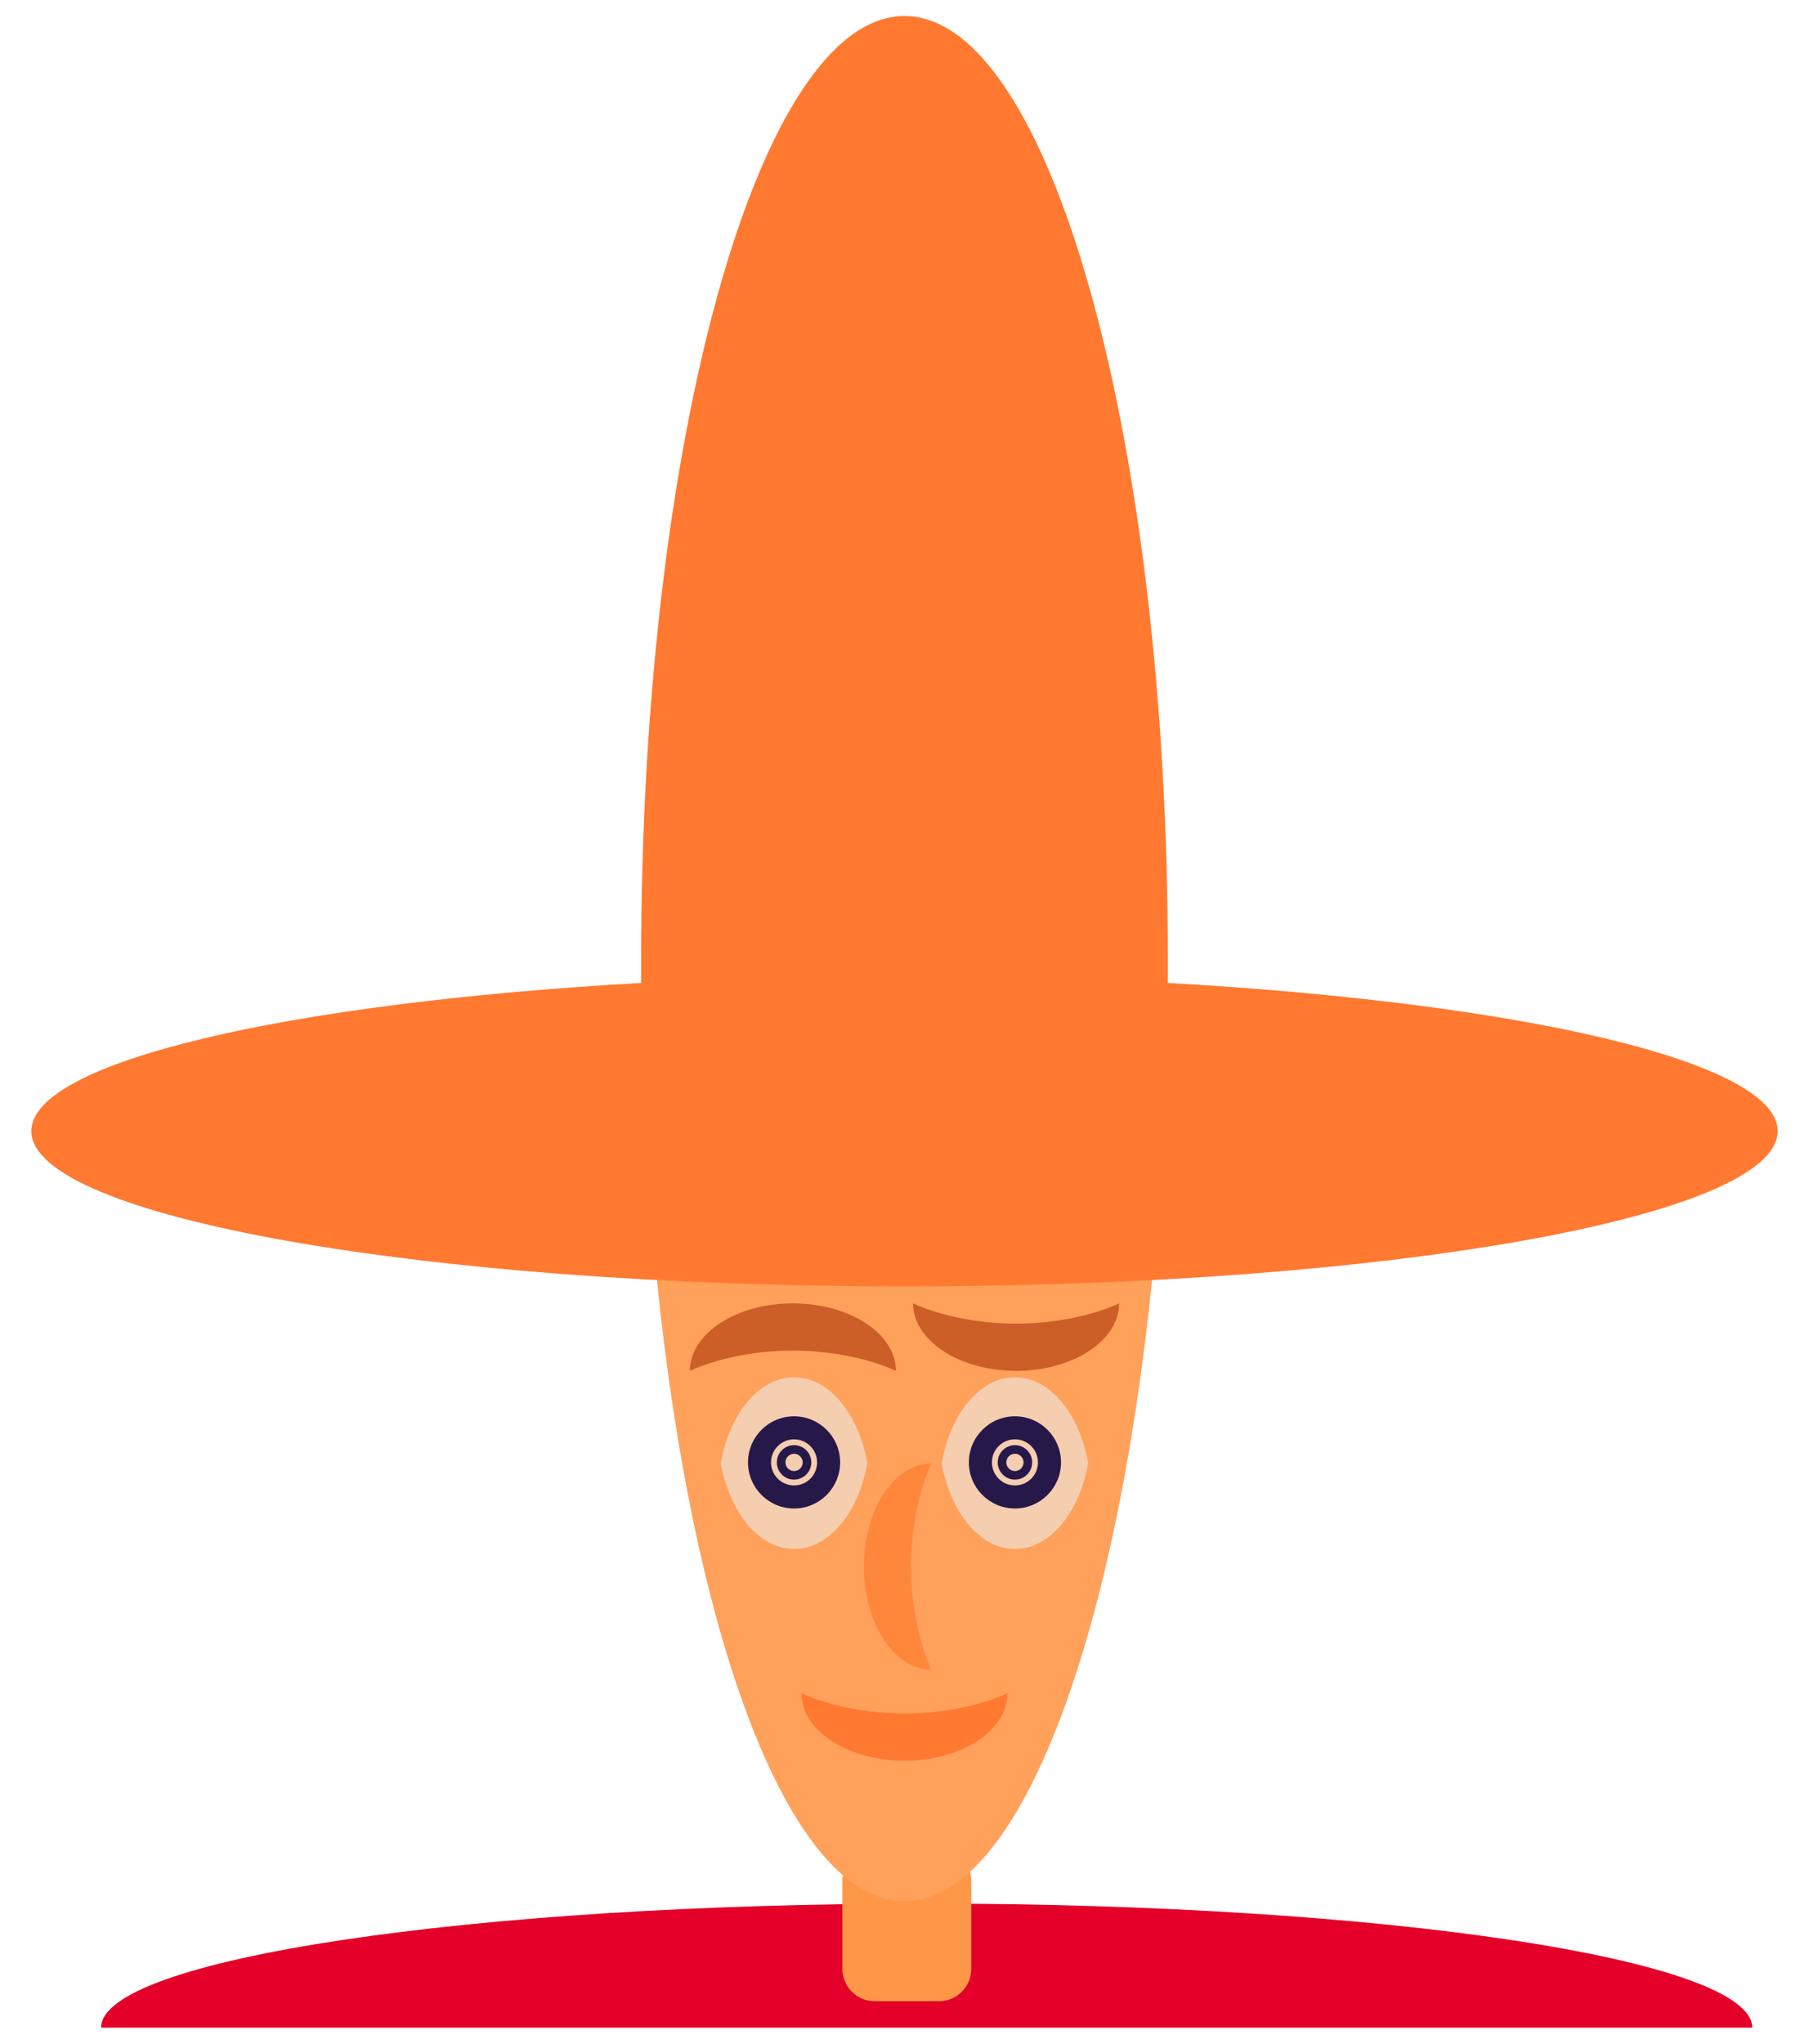
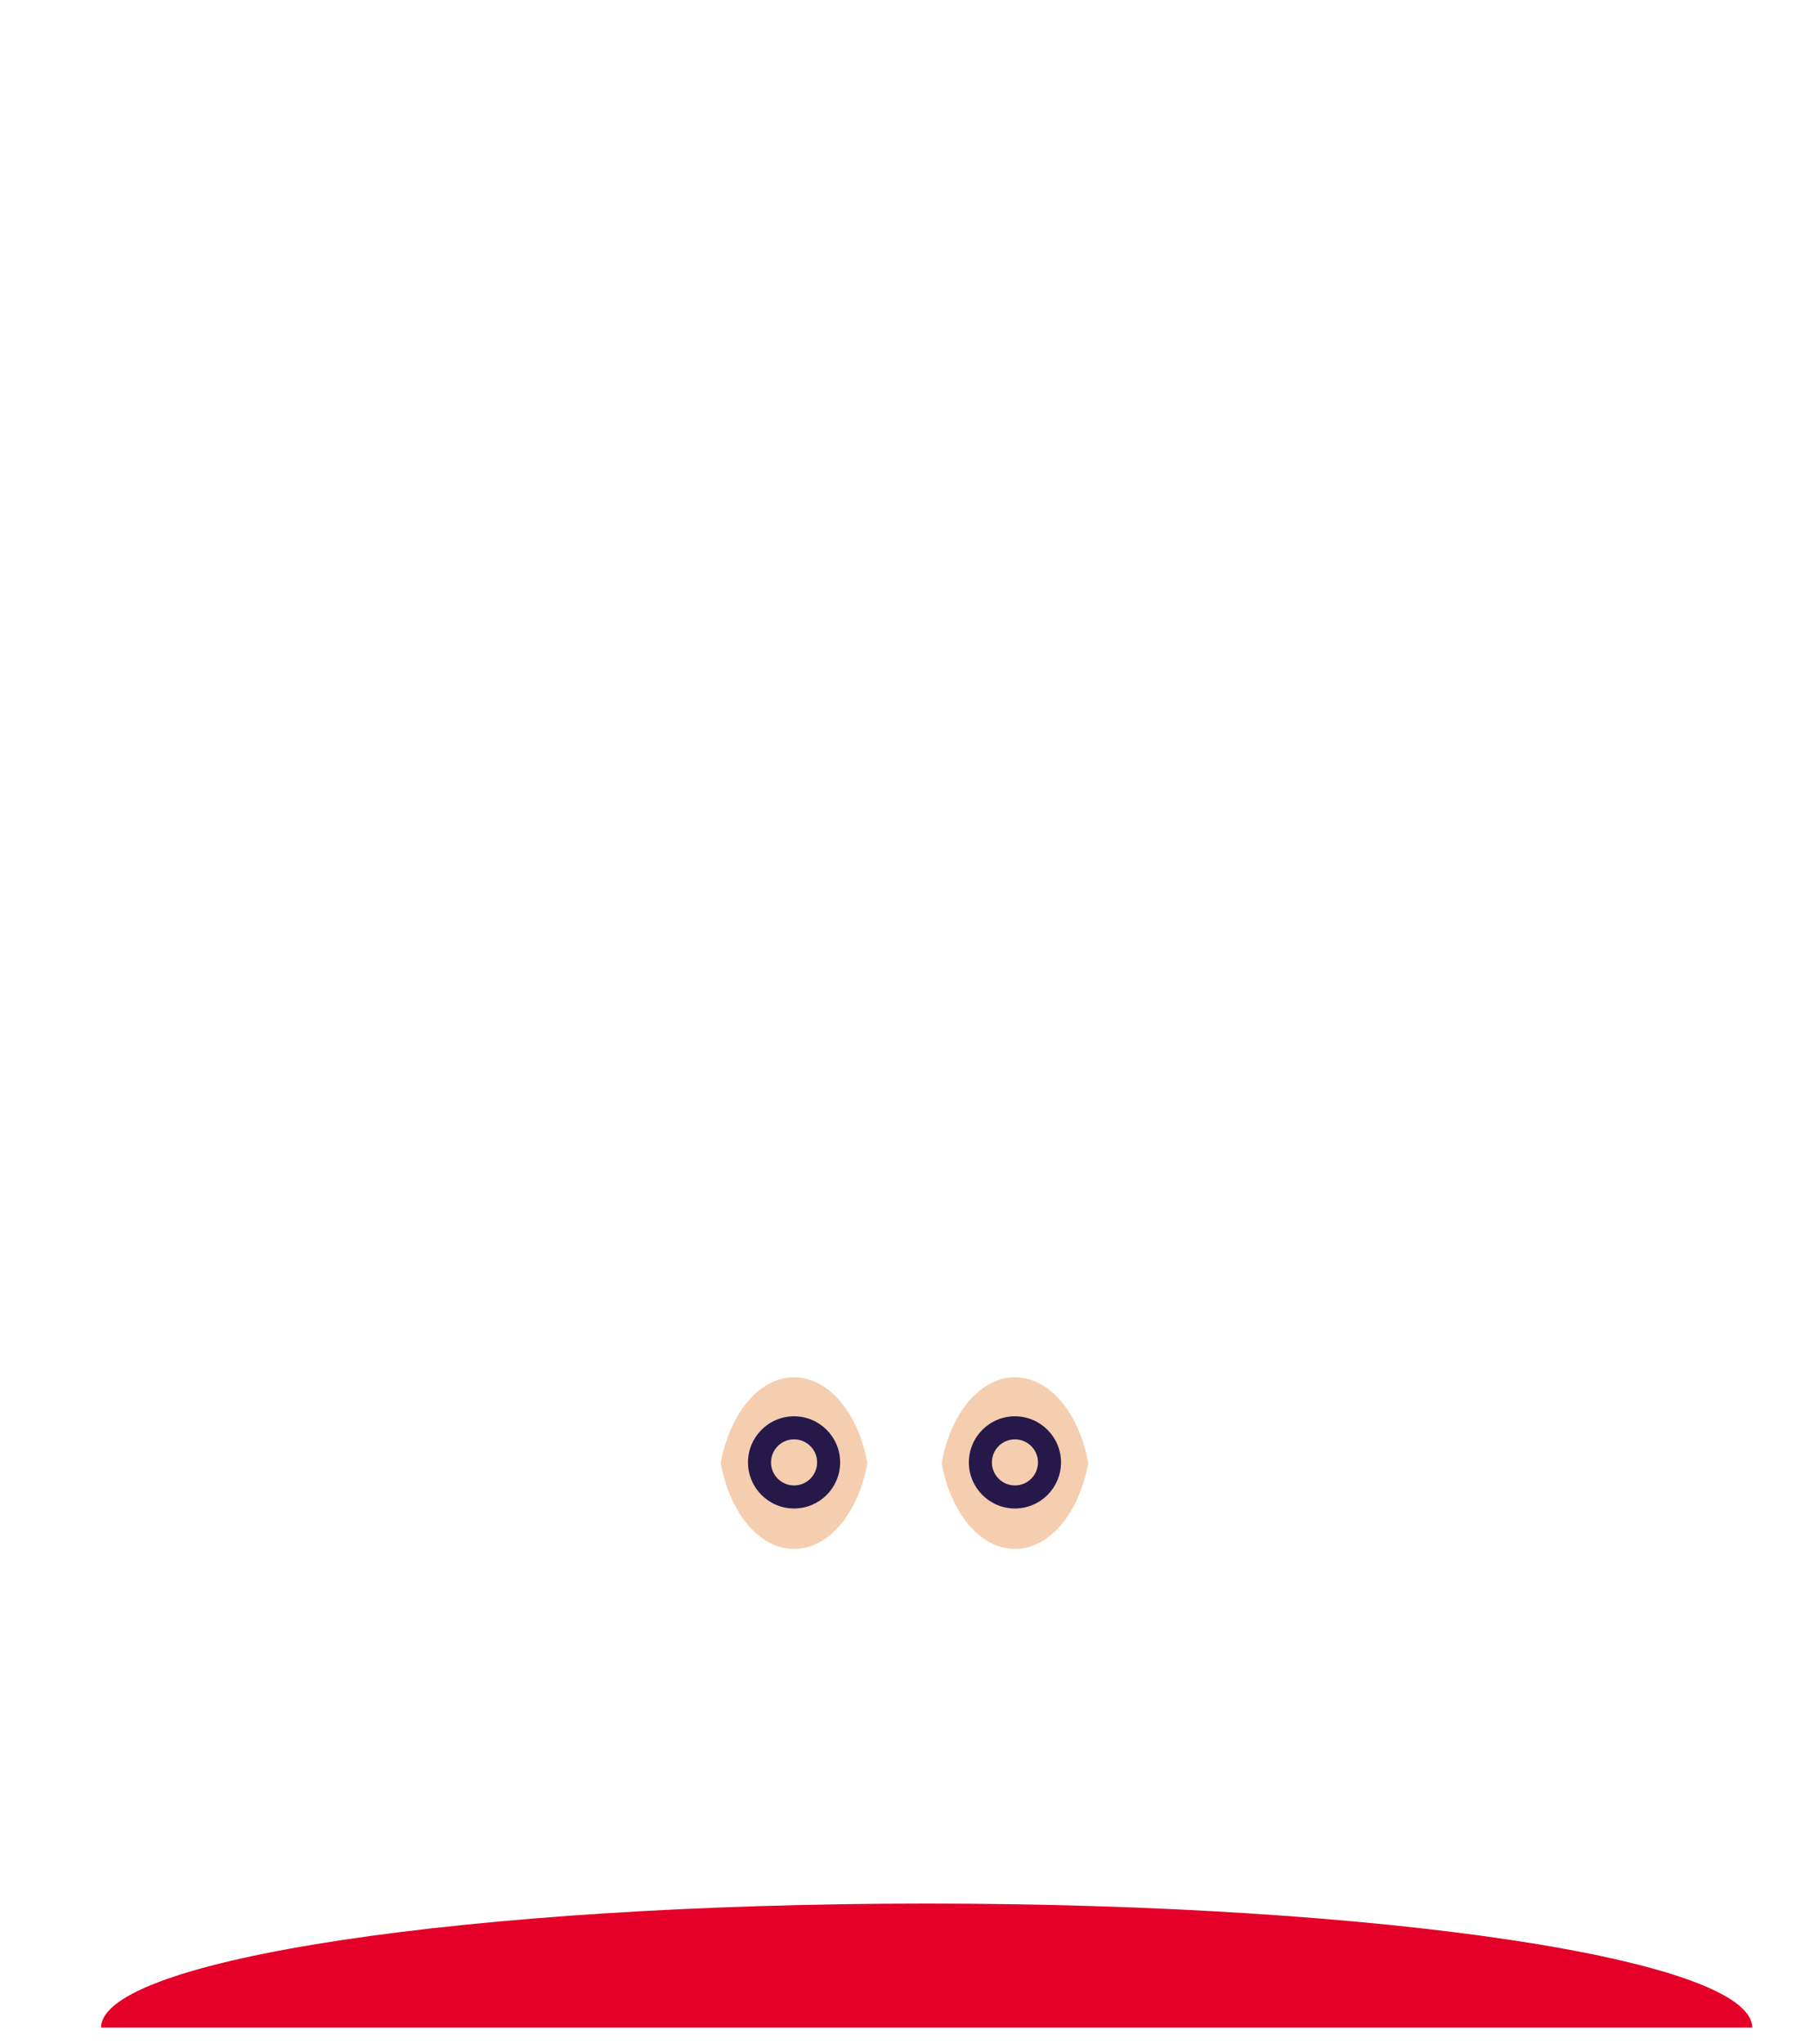
<svg xmlns="http://www.w3.org/2000/svg" xmlns:xlink="http://www.w3.org/1999/xlink" viewBox="-4650 0 9300 10500" version="1.1" fill-rule="evenodd">
  <g id="MrYeehaw">
    <title>Mr. Yee-Haw, by Adam Stanislav</title>
-     <path id="Shirt" d="m4358.13 10417.5c-0.001-352.026-1900.23-637.4-4244.28-637.4c-2344.05 0-4244.28 285.374-4244.28 637.4l8488.56 0z" fill="#e40028" />
-     <path id="Neck" d="m343.37 9664.21c0-91.432-74.23-165.663-165.662-165.663l-331.325 0c-91.432 0-165.663 74.231-165.663 165.663l0 451.807c0 91.432 74.231 165.663 165.663 165.663l331.325 0c91.432 0 165.662-74.231 165.662-165.663l0-451.807z" fill="#ff9749" />
-     <path id="Face" d="m1273.25 6571.88c-188.665 1863.37-687.811 3196.23-1273.25 3196.23c-585.442 0-1084.59-1332.86-1273.25-3196.23c403.712 21.221 831.059 32.612 1273.25 32.612c442.194 0 869.541-11.391 1273.25-32.612z" fill="#ffa05b" />
+     <path id="Shirt" d="m4358.13 10417.5c-0.001-352.026-1900.23-637.4-4244.28-637.4c-2344.05 0-4244.28 285.374-4244.28 637.4l8488.56 0" fill="#e40028" />
    <g id="Eyes">
      <g id="RightEye">
        <path id="EyeBall" d="m-944.62 7517.14c45.547-254.155 197.125-441.06 376.883-441.06c179.757 0 331.335 186.905 376.882 441.06c-45.547 254.155-197.125 441.06-376.882 441.06c-179.758 0-331.336-186.905-376.883-441.06z" fill="#f5ceb0" />
        <g id="Iris" fill="#27184a">
          <path d="m-567.74 7276.6c130.709 0 236.829 106.12 236.829 236.829c0 130.71-106.12 236.83-236.829 236.83c-130.71 0-236.83-106.12-236.83-236.83c0-130.709 106.12-236.829 236.83-236.829zm0 118.415c65.354 0 118.414 53.06 118.414 118.414c0 65.355-53.06 118.415-118.414 118.415c-65.355 0-118.415-53.06-118.415-118.415c0-65.354 53.06-118.414 118.415-118.414z" />
-           <path d="m-567.74 7424.85c48.883 0 88.57 39.687 88.57 88.57c0 48.884-39.687 88.571-88.57 88.571c-48.884 0-88.571-39.687-88.571-88.571c0-48.883 39.687-88.57 88.571-88.57zm0 44.285c24.441 0 44.285 19.844 44.285 44.285c0 24.442-19.844 44.286-44.285 44.286c-24.442 0-44.286-19.844-44.286-44.286c0-24.441 19.844-44.285 44.286-44.285z" />
        </g>
      </g>
      <use id="LeftEye" xlink:href="#RightEye" transform="translate(1135.48)" />
    </g>
    <g fill="#ff7931">
-       <path id="Hat" d="m-1353.62 5050.15c-0.121-44.072-0.181-95.808-0.181-122.487c0-2674.13 606.618-4845.18 1353.8-4845.18c747.183 0 1353.8 2171.05 1353.8 4845.18c0 26.679-0.06 78.415-0.181 122.487c1816.83 102.169 3135.3 404.451 3135.3 761.046c0 440.445-2011.42 798.03-4488.92 798.03c-2477.5 0-4488.92-357.585-4488.92-798.03c0-356.595 1318.47-658.877 3135.3-761.046z" />
-       <path id="Mouth" d="m-529.5 8699.5c0 191.282 237.259 346.579 529.496 346.579c292.237 0 529.496-155.297 529.496-346.579c-123.549 57.385-318.276 103.974-529.496 103.974c-211.22 0-405.947-46.589-529.496-103.974z" />
-     </g>
+       </g>
    <use id="Nose" xlink:href="#Mouth" fill="#ff873b" transform="rotate(90 33.8 8803.5) translate(-721)" />
    <g id="EyeBrows" fill="#cc5e27">
      <use id="LeftBrow" xlink:href="#Mouth" transform="translate(573.78 -2003.01)" />
      <use id="RightBrow" xlink:href="#Mouth" transform="rotate(180) translate(573.8 -15742.57)" />
    </g>
  </g>
</svg>